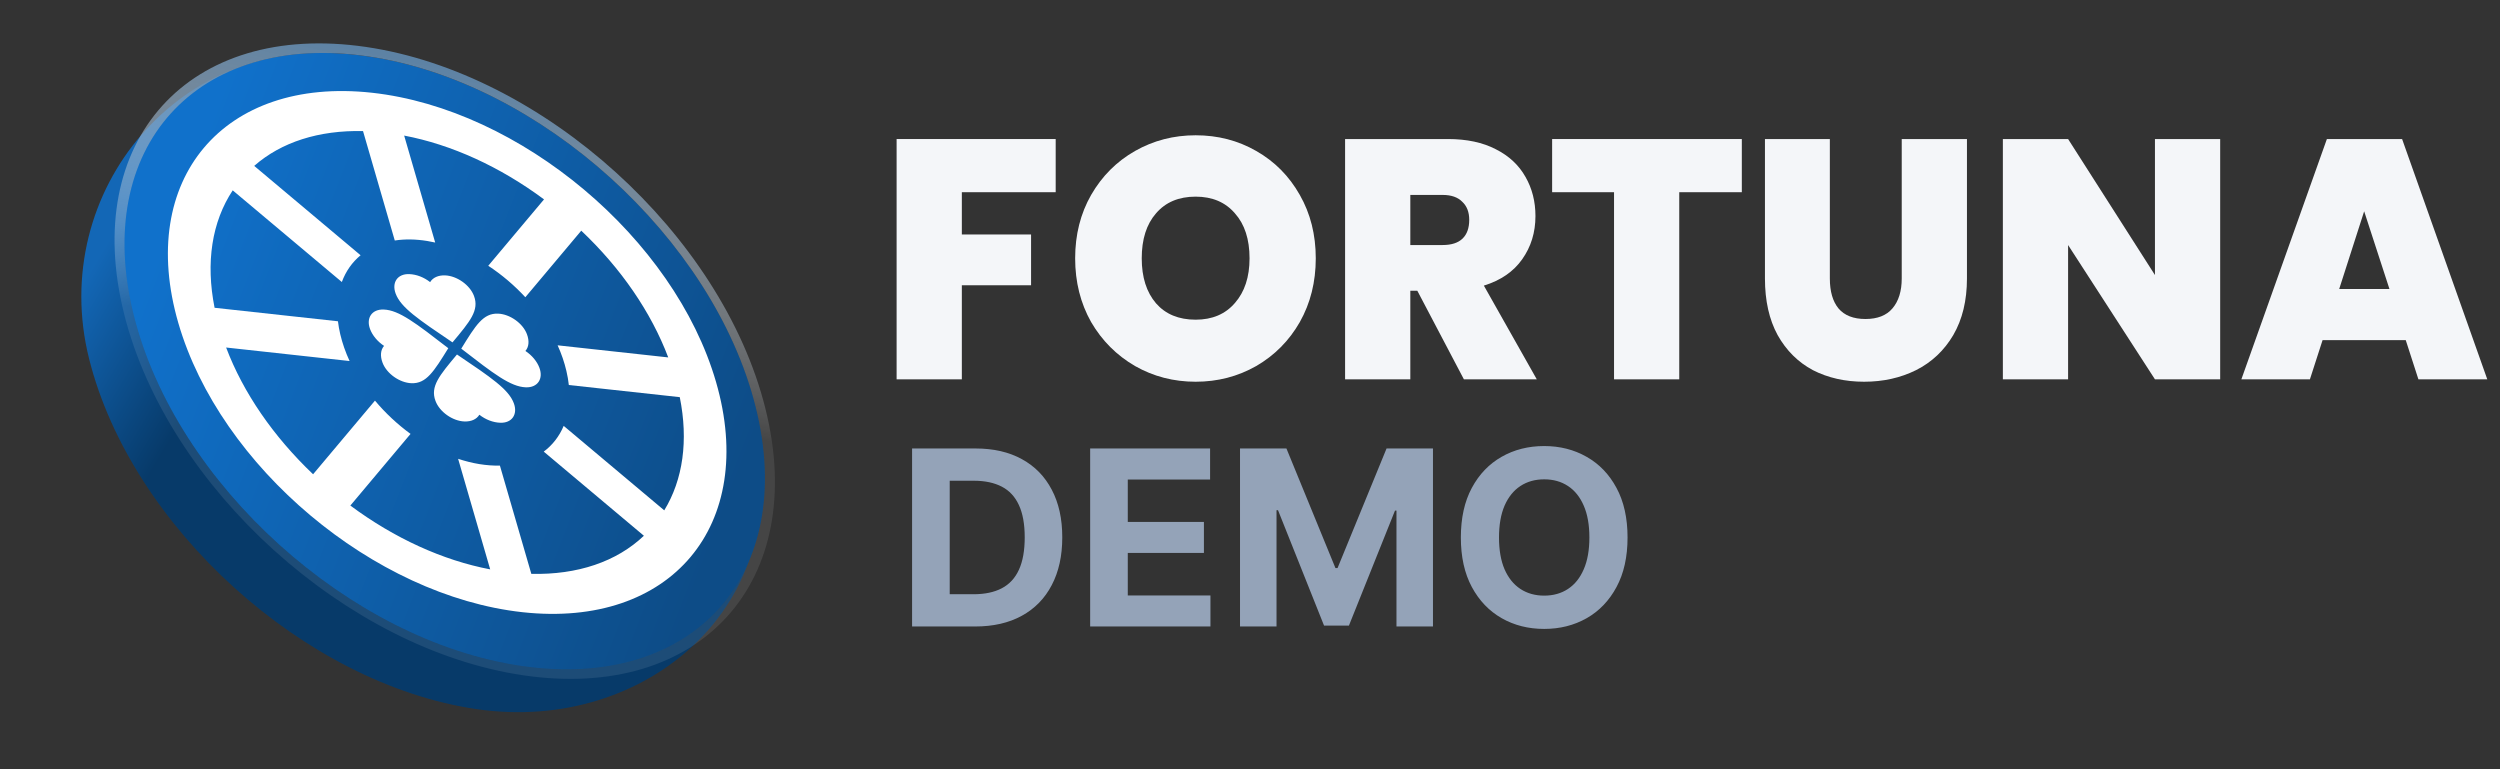
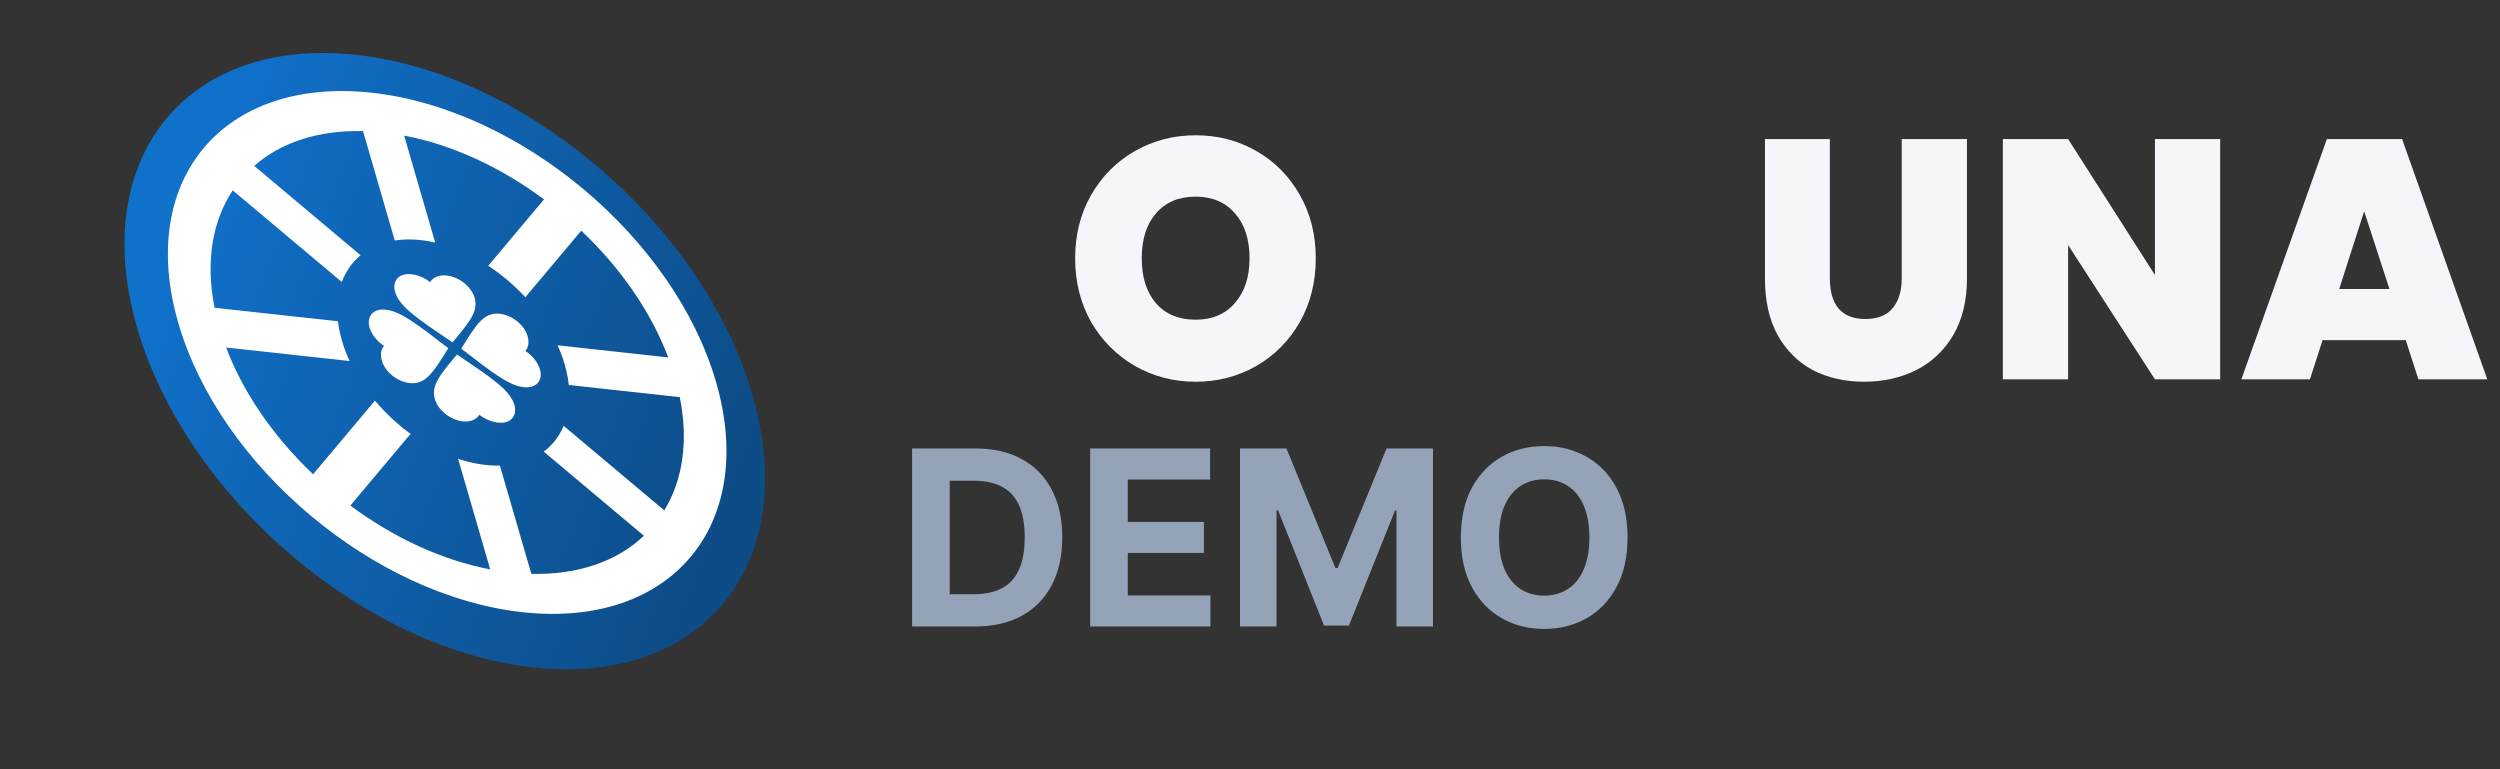
<svg xmlns="http://www.w3.org/2000/svg" width="143" height="44" viewBox="0 0 143 44" fill="none">
  <rect x="0" y="0" width="143" height="44" fill="#333333" stroke="none" />
-   <path d="M27.255 40.561C17.434 39.123 7.514 30.153 5.097 20.526C2.681 10.9 10.447 1.75 20.268 3.188C30.089 4.626 40.686 15.146 43.103 24.773C45.519 34.399 37.076 41.999 27.255 40.561Z" fill="url(#paint0_linear_16285_333060)" />
  <path d="M29.815 38.089C19.994 36.651 10.074 27.681 7.657 18.054C5.24 8.428 11.242 1.789 21.063 3.227C30.884 4.665 40.804 13.635 43.221 23.262C45.637 32.888 39.635 39.526 29.815 38.089Z" fill="url(#paint1_linear_16285_333060)" />
-   <path fill-rule="evenodd" clip-rule="evenodd" d="M29.951 38.63C19.824 37.148 9.595 27.899 7.104 17.973C4.612 8.046 10.8 1.202 20.927 2.684C31.053 4.167 41.282 13.416 43.774 23.342C46.266 33.268 40.077 40.113 29.951 38.63ZM7.657 18.054C10.073 27.68 19.994 36.65 29.814 38.088C39.635 39.526 45.637 32.888 43.22 23.261C40.804 13.634 30.883 4.665 21.063 3.227C11.242 1.789 5.24 8.427 7.657 18.054Z" fill="url(#paint2_linear_16285_333060)" />
  <path fill-rule="evenodd" clip-rule="evenodd" d="M10.201 18.479C7.819 10.271 12.772 4.375 21.268 5.304C29.764 6.234 38.575 13.636 40.956 21.844C43.338 30.052 38.385 35.948 29.889 35.018C21.393 34.089 12.582 26.687 10.201 18.479ZM31.118 11.405C28.598 9.534 25.831 8.272 23.118 7.755L24.893 13.873C24.741 13.838 24.589 13.809 24.436 13.784C23.767 13.675 23.145 13.67 22.581 13.757L20.765 7.498C18.243 7.442 16.09 8.126 14.541 9.489L20.626 14.601C20.144 14.999 19.779 15.517 19.553 16.131L13.311 10.888C12.118 12.691 11.759 15.018 12.274 17.605L19.331 18.377C19.359 18.616 19.402 18.861 19.461 19.112C19.583 19.632 19.764 20.148 19.996 20.651L12.934 19.878C13.911 22.462 15.64 24.97 17.909 27.128L21.448 22.916C22.043 23.627 22.734 24.272 23.483 24.819L20.04 28.918C22.56 30.789 25.326 32.051 28.039 32.568L26.204 26.244C26.608 26.378 27.016 26.48 27.423 26.547C27.832 26.613 28.224 26.641 28.595 26.633L30.392 32.825C33.029 32.886 35.268 32.132 36.83 30.645L31.102 25.833C31.605 25.456 31.993 24.957 32.243 24.36L37.995 29.192C39.071 27.431 39.382 25.193 38.883 22.717L32.537 22.023C32.509 21.762 32.463 21.494 32.398 21.219C32.283 20.724 32.113 20.232 31.896 19.752L38.223 20.444C37.246 17.861 35.524 15.346 33.248 13.195L30.049 17.002C29.418 16.319 28.699 15.708 27.928 15.202L31.118 11.405Z" fill="white" />
  <path d="M25.883 19.584C26.896 18.373 27.419 17.752 27.113 16.93C26.879 16.298 26.131 15.776 25.457 15.752C25.071 15.738 24.759 15.877 24.603 16.137C24.247 15.858 23.822 15.694 23.409 15.679C22.735 15.655 22.396 16.162 22.631 16.794C22.926 17.591 23.931 18.267 25.883 19.584ZM25.642 19.917C23.779 18.478 22.821 17.736 21.945 17.705C21.271 17.681 20.932 18.189 21.167 18.821C21.301 19.183 21.591 19.534 21.968 19.785C21.77 20.015 21.736 20.355 21.88 20.742C22.115 21.374 22.862 21.896 23.536 21.92C24.385 21.951 24.811 21.259 25.642 19.917ZM26.384 19.943C28.243 21.382 29.201 22.123 30.077 22.155C30.751 22.179 31.09 21.671 30.855 21.039C30.721 20.677 30.431 20.326 30.054 20.075C30.252 19.845 30.286 19.505 30.142 19.118C29.907 18.486 29.159 17.964 28.485 17.94C27.637 17.909 27.211 18.601 26.384 19.943ZM26.139 20.276C25.126 21.487 24.603 22.108 24.909 22.93C25.143 23.562 25.891 24.084 26.565 24.108C26.951 24.122 27.263 23.983 27.419 23.723C27.775 24.002 28.2 24.166 28.613 24.181C29.287 24.206 29.626 23.698 29.391 23.066C29.096 22.269 28.091 21.593 26.139 20.276Z" fill="white" />
-   <path d="M60.385 7.953V10.994H55.017V13.412H58.977V16.317H55.017V21.698H51.286V7.953H60.385Z" fill="#F4F6F9" />
  <path d="M68.39 21.835C67.134 21.835 65.979 21.536 64.926 20.938C63.873 20.327 63.035 19.489 62.413 18.423C61.804 17.344 61.499 16.129 61.499 14.777C61.499 13.425 61.804 12.216 62.413 11.15C63.035 10.072 63.873 9.233 64.926 8.635C65.979 8.037 67.134 7.738 68.39 7.738C69.659 7.738 70.814 8.037 71.855 8.635C72.908 9.233 73.739 10.072 74.349 11.15C74.958 12.216 75.262 13.425 75.262 14.777C75.262 16.129 74.958 17.344 74.349 18.423C73.739 19.489 72.908 20.327 71.855 20.938C70.802 21.536 69.647 21.835 68.39 21.835ZM68.39 18.286C69.342 18.286 70.091 17.968 70.637 17.331C71.195 16.694 71.474 15.843 71.474 14.777C71.474 13.685 71.195 12.827 70.637 12.203C70.091 11.566 69.342 11.248 68.39 11.248C67.426 11.248 66.671 11.566 66.125 12.203C65.579 12.827 65.307 13.685 65.307 14.777C65.307 15.856 65.579 16.714 66.125 17.351C66.671 17.974 67.426 18.286 68.39 18.286Z" fill="#F4F6F9" />
-   <path d="M83.735 21.698L81.07 16.629H80.67V21.698H76.939V7.953H82.821C83.9 7.953 84.814 8.148 85.562 8.538C86.311 8.915 86.876 9.441 87.257 10.117C87.637 10.78 87.828 11.527 87.828 12.359C87.828 13.295 87.574 14.12 87.066 14.835C86.571 15.537 85.842 16.038 84.877 16.337L87.904 21.698H83.735ZM80.67 14.016H82.517C83.024 14.016 83.405 13.893 83.659 13.646C83.913 13.399 84.04 13.042 84.04 12.574C84.04 12.132 83.906 11.787 83.64 11.54C83.386 11.28 83.012 11.15 82.517 11.15H80.67V14.016Z" fill="#F4F6F9" />
-   <path d="M99.632 7.953V10.994H96.053V21.698H92.323V10.994H88.782V7.953H99.632Z" fill="#F4F6F9" />
  <path d="M104.667 7.953V15.927C104.667 16.668 104.832 17.24 105.162 17.643C105.505 18.046 106.019 18.247 106.704 18.247C107.389 18.247 107.903 18.046 108.246 17.643C108.601 17.227 108.779 16.655 108.779 15.927V7.953H112.51V15.927C112.51 17.188 112.25 18.267 111.729 19.164C111.209 20.048 110.499 20.717 109.598 21.172C108.709 21.614 107.719 21.835 106.628 21.835C105.537 21.835 104.559 21.614 103.697 21.172C102.846 20.717 102.174 20.048 101.679 19.164C101.197 18.28 100.955 17.201 100.955 15.927V7.953H104.667Z" fill="#F4F6F9" />
  <path d="M126.994 21.698H123.263L118.295 14.016V21.698H114.564V7.953H118.295L123.263 15.732V7.953H126.994V21.698Z" fill="#F4F6F9" />
  <path d="M137.609 19.456H132.851L132.127 21.698H128.206L133.098 7.953H137.4L142.273 21.698H138.333L137.609 19.456ZM136.677 16.532L135.23 12.086L133.802 16.532H136.677Z" fill="#F4F6F9" />
  <path d="M55.781 35.835H52.171V25.653H55.81C56.834 25.653 57.716 25.857 58.455 26.265C59.194 26.669 59.763 27.251 60.16 28.01C60.562 28.769 60.762 29.677 60.762 30.734C60.762 31.795 60.562 32.706 60.16 33.468C59.763 34.231 59.191 34.816 58.445 35.224C57.703 35.631 56.815 35.835 55.781 35.835ZM54.324 33.99H55.691C56.327 33.99 56.863 33.878 57.297 33.652C57.734 33.424 58.062 33.071 58.281 32.593C58.503 32.113 58.614 31.493 58.614 30.734C58.614 29.982 58.503 29.367 58.281 28.89C58.062 28.412 57.736 28.061 57.302 27.836C56.868 27.61 56.332 27.498 55.696 27.498H54.324V33.99ZM62.357 35.835V25.653H69.217V27.428H64.509V29.854H68.864V31.629H64.509V34.06H69.237V35.835H62.357ZM70.929 25.653H73.584L76.388 32.494H76.507L79.311 25.653H81.966V35.835H79.878V29.208H79.793L77.158 35.785H75.736L73.102 29.183H73.017V35.835H70.929V25.653ZM93.096 30.744C93.096 31.854 92.885 32.799 92.465 33.578C92.047 34.357 91.477 34.952 90.754 35.363C90.035 35.77 89.226 35.974 88.328 35.974C87.423 35.974 86.611 35.769 85.892 35.358C85.173 34.947 84.605 34.352 84.187 33.573C83.769 32.794 83.561 31.851 83.561 30.744C83.561 29.634 83.769 28.689 84.187 27.91C84.605 27.131 85.173 26.538 85.892 26.13C86.611 25.719 87.423 25.514 88.328 25.514C89.226 25.514 90.035 25.719 90.754 26.13C91.477 26.538 92.047 27.131 92.465 27.91C92.885 28.689 93.096 29.634 93.096 30.744ZM90.913 30.744C90.913 30.025 90.806 29.418 90.59 28.924C90.378 28.431 90.078 28.056 89.69 27.801C89.303 27.546 88.849 27.418 88.328 27.418C87.808 27.418 87.354 27.546 86.966 27.801C86.578 28.056 86.277 28.431 86.061 28.924C85.849 29.418 85.743 30.025 85.743 30.744C85.743 31.463 85.849 32.07 86.061 32.564C86.277 33.057 86.578 33.432 86.966 33.687C87.354 33.942 87.808 34.07 88.328 34.07C88.849 34.07 89.303 33.942 89.69 33.687C90.078 33.432 90.378 33.057 90.59 32.564C90.806 32.07 90.913 31.463 90.913 30.744Z" fill="#94A3B8" />
  <defs>
    <linearGradient id="paint0_linear_16285_333060" x1="11.5" y1="22.287" x2="3.84" y2="17.682" gradientUnits="userSpaceOnUse">
      <stop stop-color="#073A69" />
      <stop offset="1" stop-color="#1367B6" />
    </linearGradient>
    <linearGradient id="paint1_linear_16285_333060" x1="40.847" y1="31.082" x2="7.59" y2="18.162" gradientUnits="userSpaceOnUse">
      <stop stop-color="#0D4C87" />
      <stop offset="1" stop-color="#1071CB" />
    </linearGradient>
    <linearGradient id="paint2_linear_16285_333060" x1="32.362" y1="5.272" x2="28.809" y2="22.044" gradientUnits="userSpaceOnUse">
      <stop stop-color="#5D82A4" />
      <stop offset="1" stop-color="white" stop-opacity="0.09" />
    </linearGradient>
  </defs>
</svg>